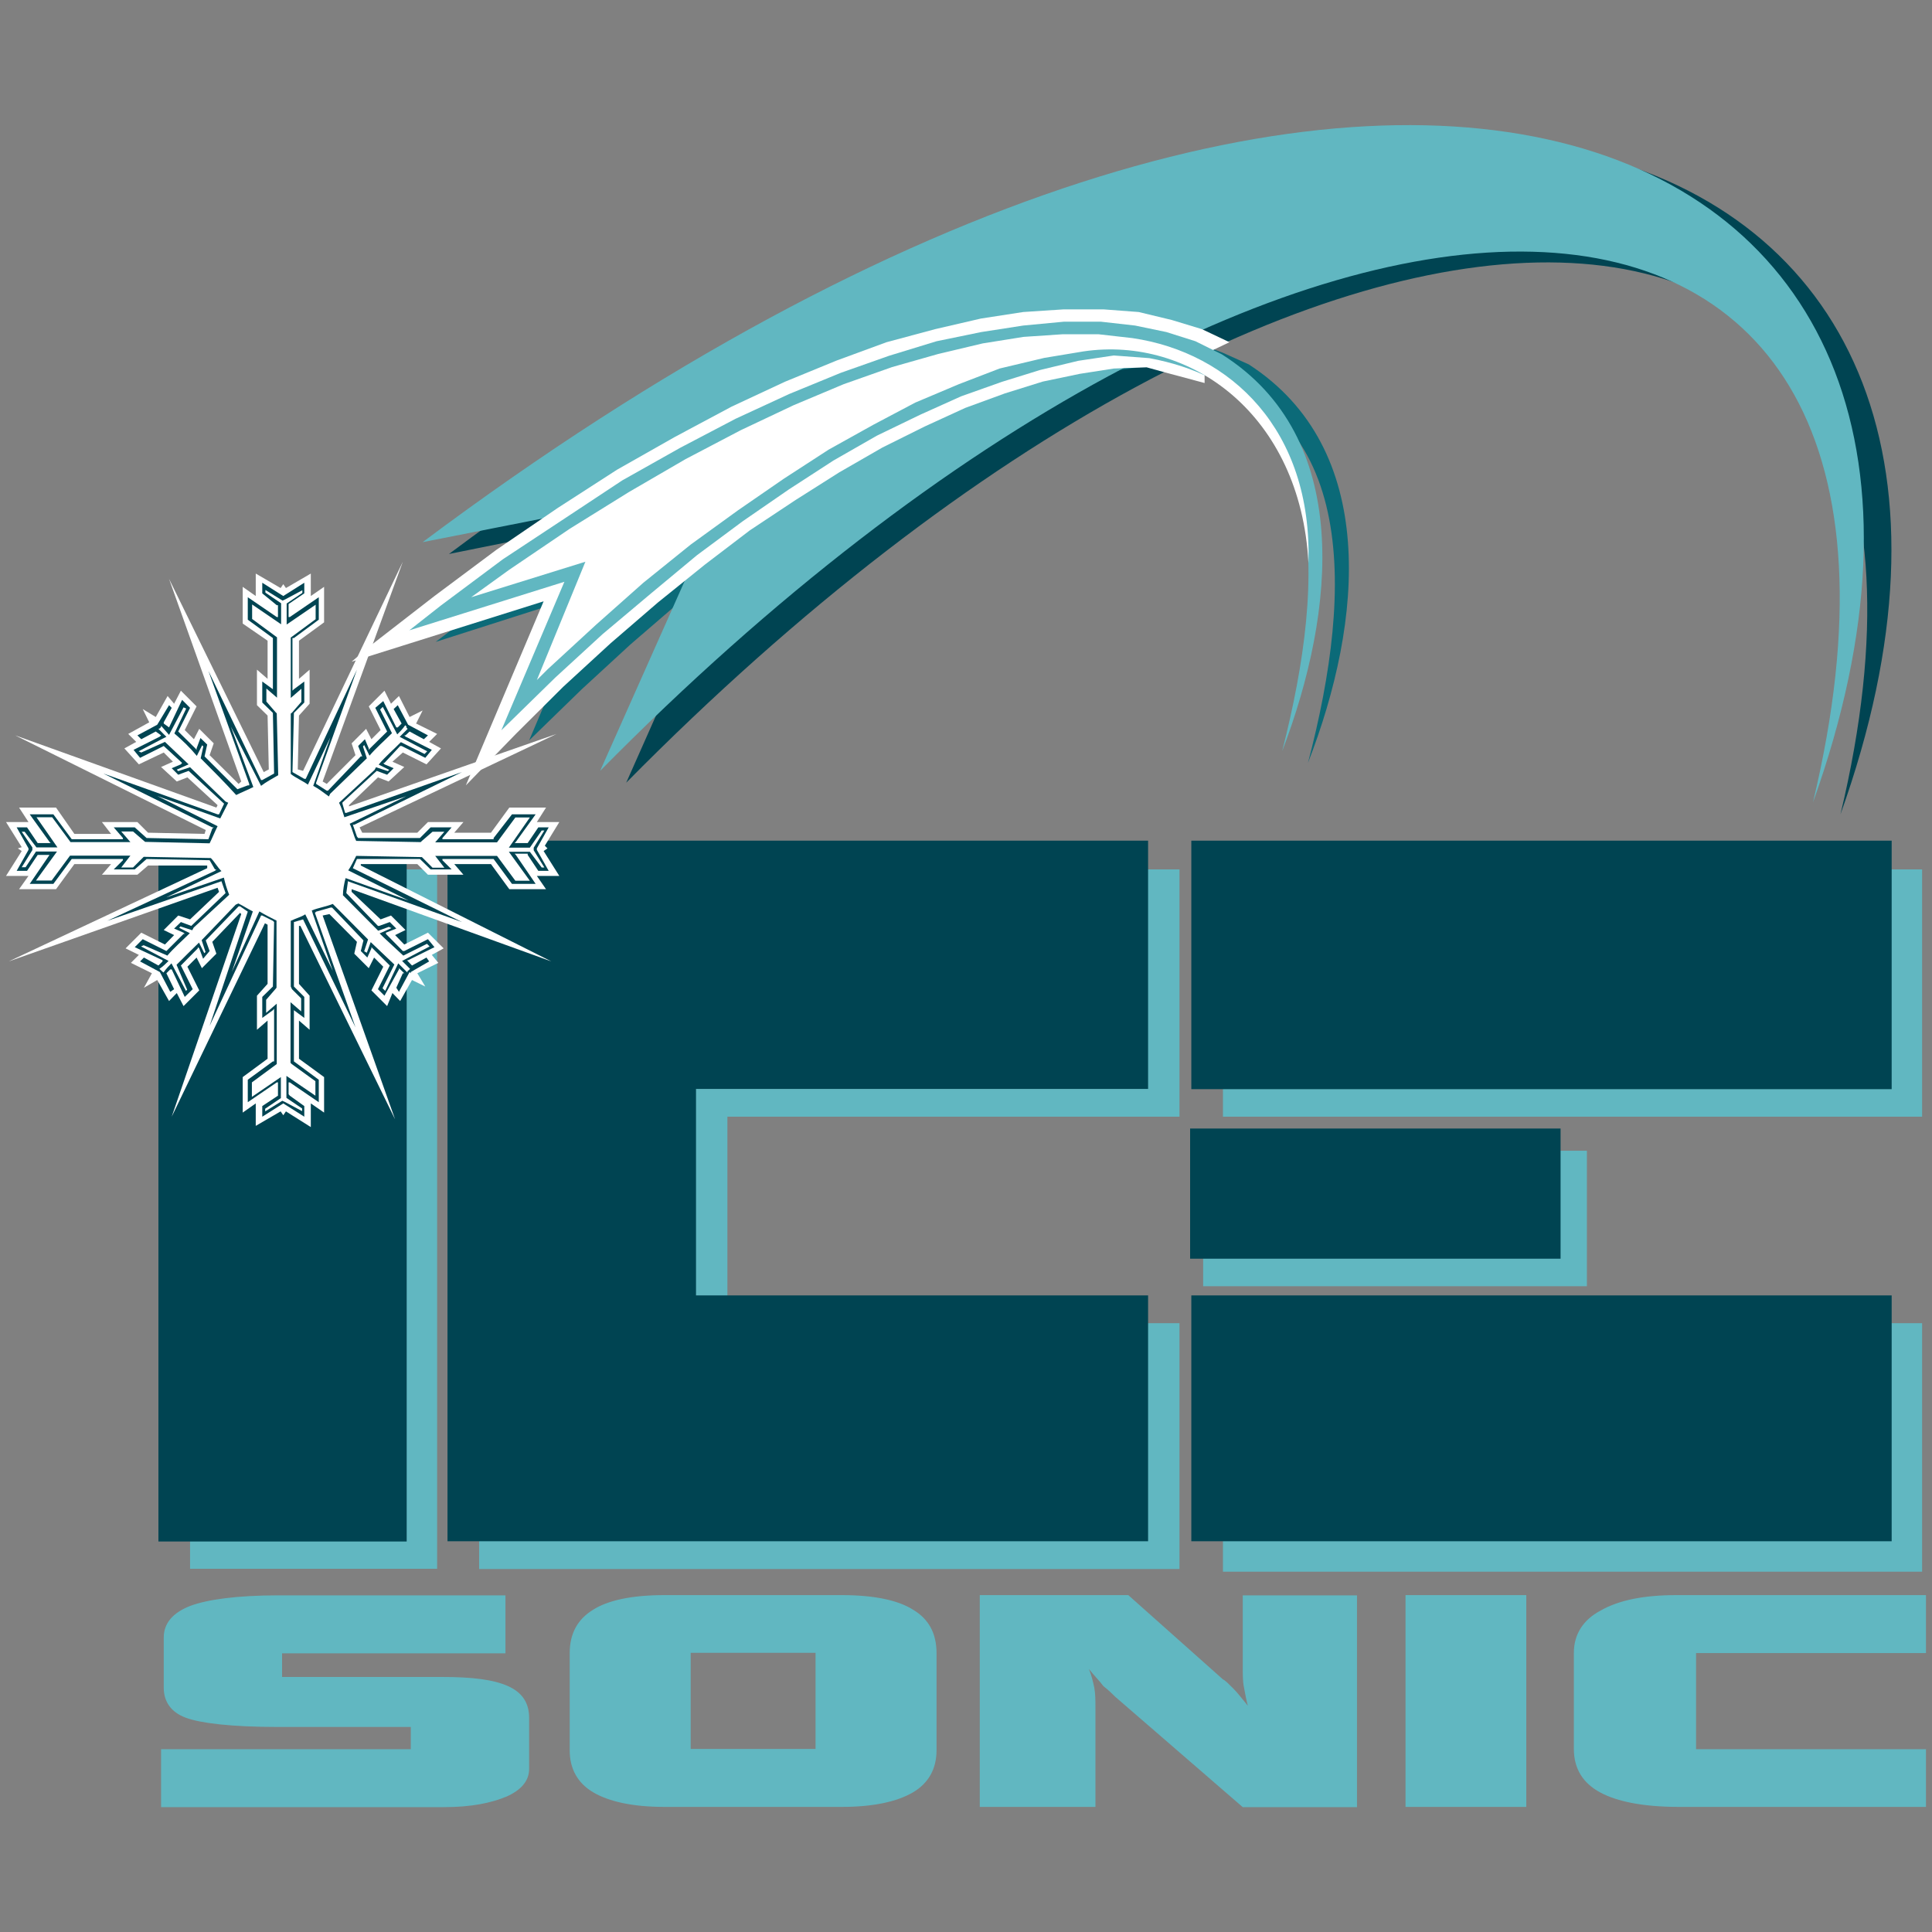
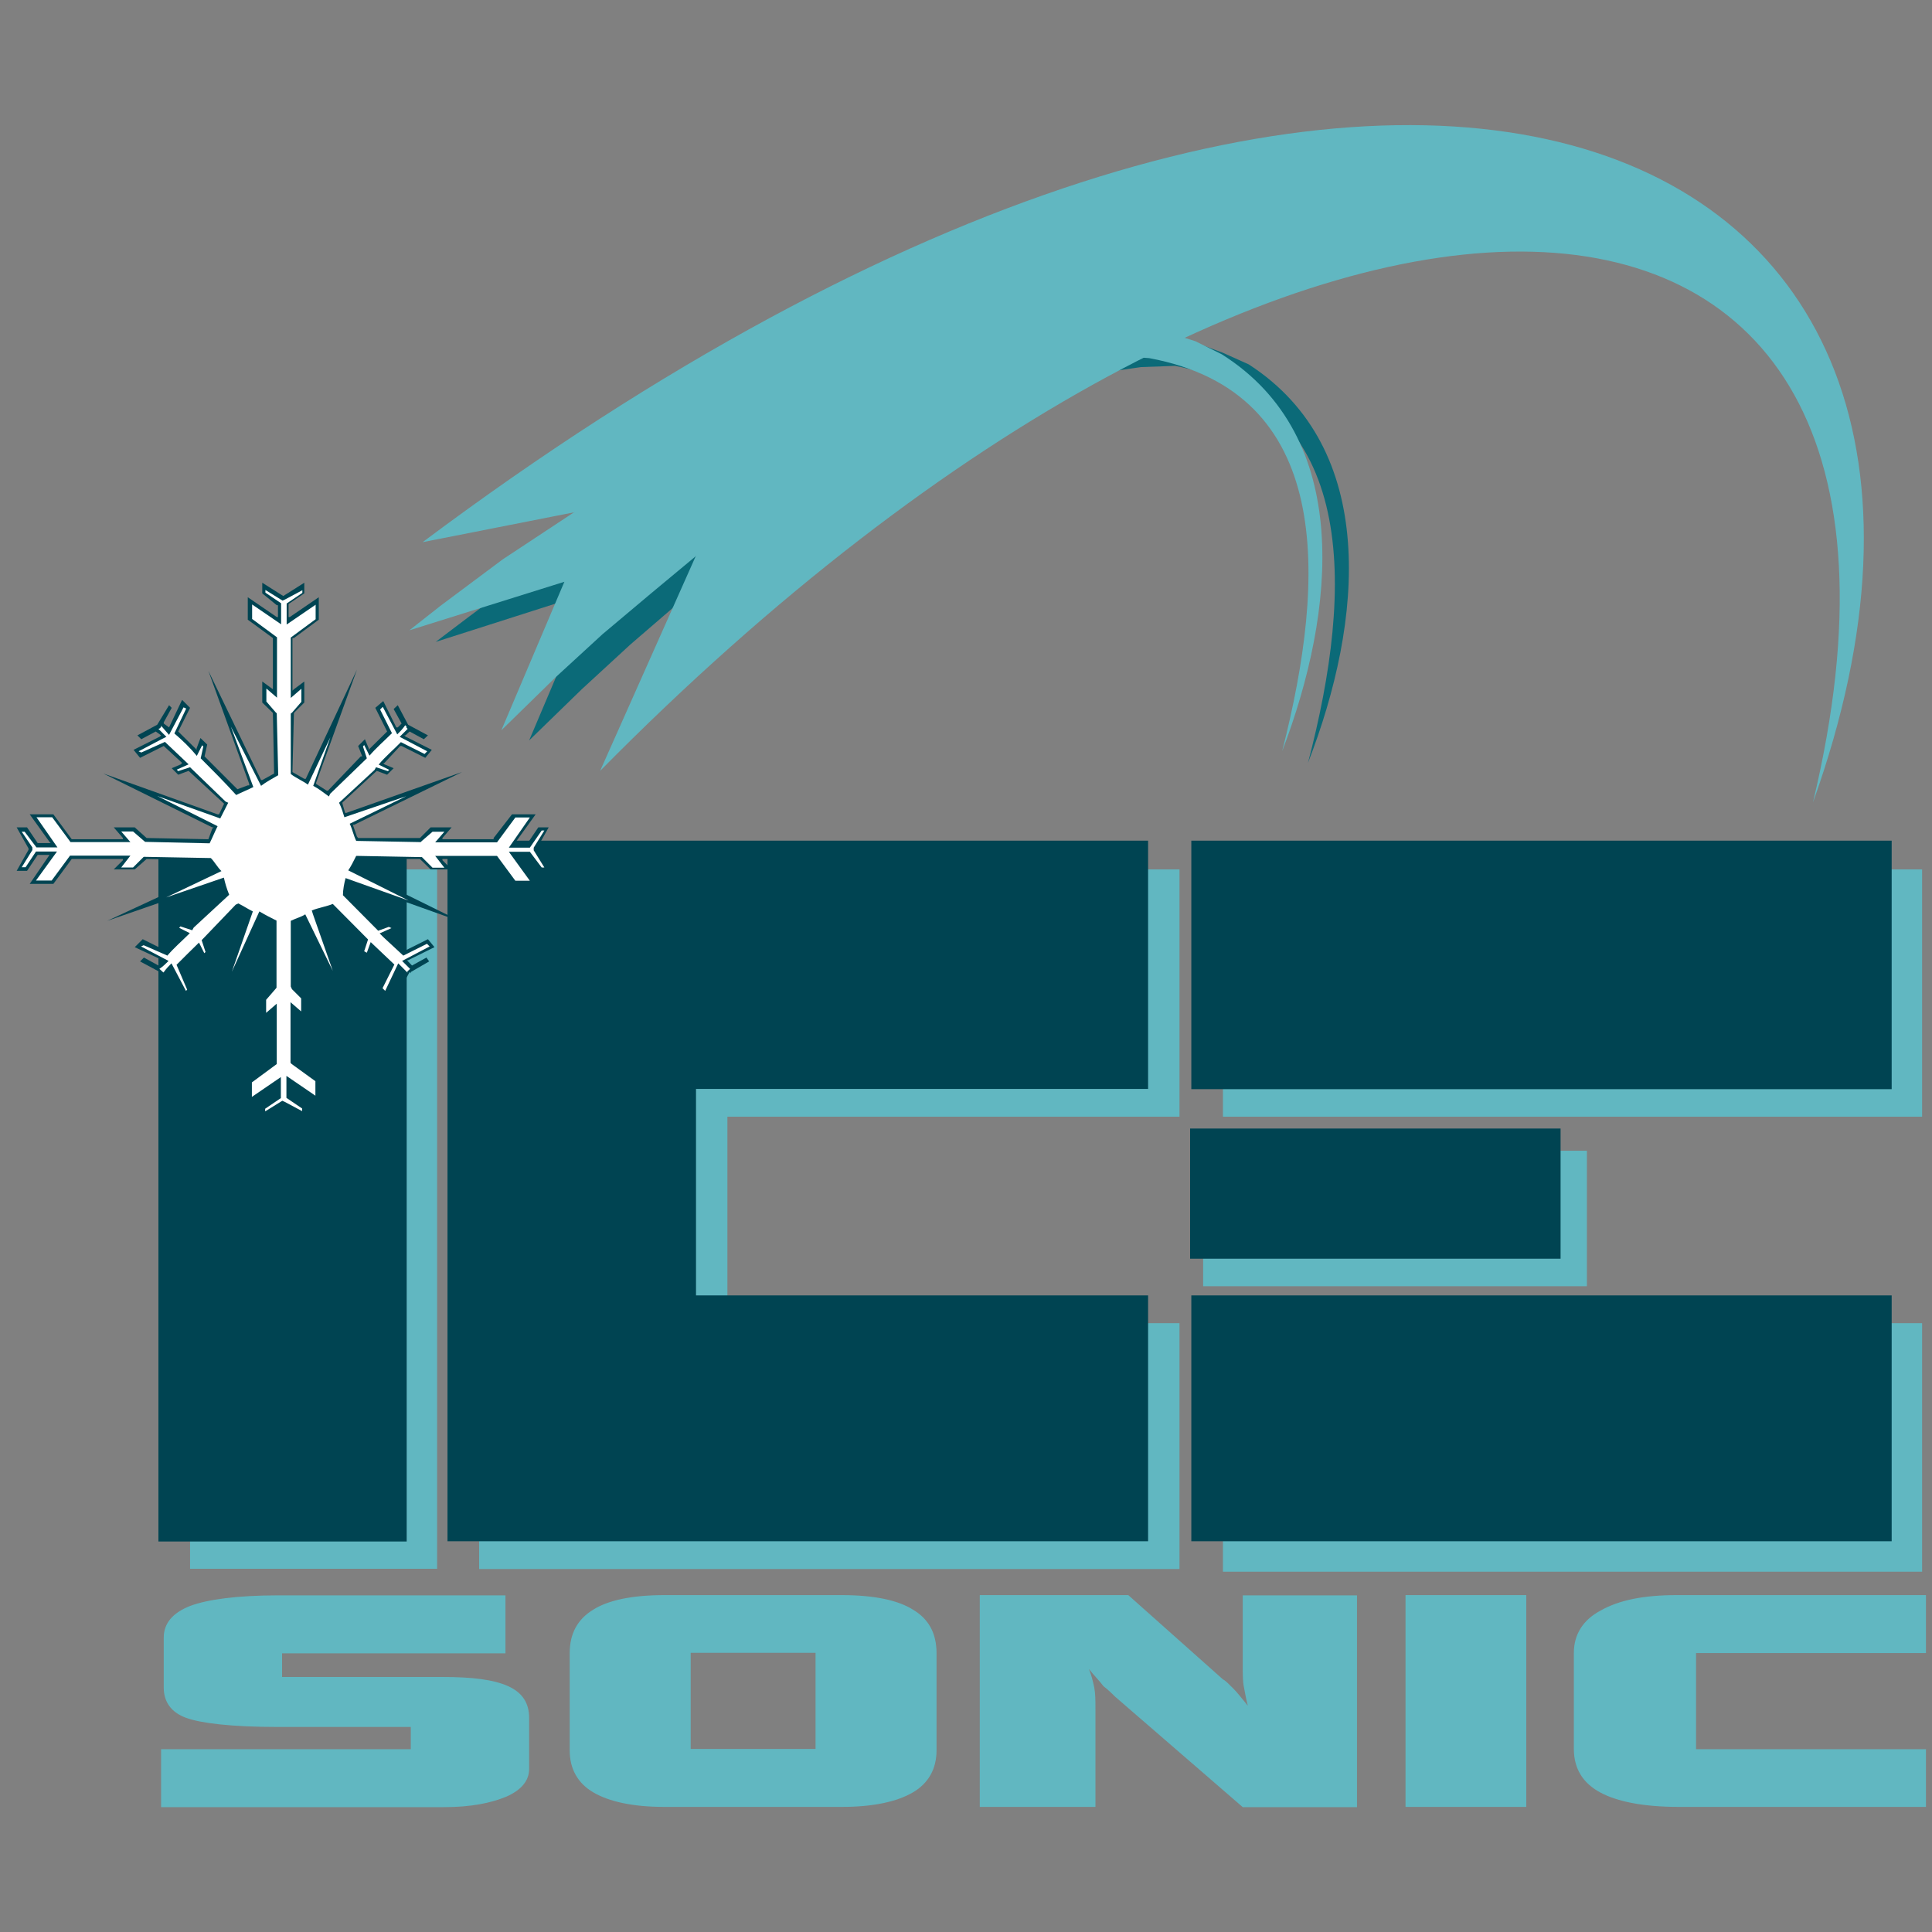
<svg xmlns="http://www.w3.org/2000/svg" width="800" height="800" viewBox="0 0 800 800">
  <rect x="0" y="0" width="800" height="800" fill="#808080" stroke="none" />
  <style>.a{fill:#004452;}.b{fill:#61B7C1;}.c{fill:#FFF;}</style>
-   <path d="M259.3 324.1C548.8 30.7 833.4 38.8 762.1 337.2 863.9 53 585.3-69 185.9 229.4l126.8-25.6L259.3 324.1z" class="a" />
  <path d="M269.1 203.8l-24.5 15.2 -25 17.4 -25.6 19.1 -13.6 10.3 64.8-20.7 -26.1 61.5 21.8-21.2 20.1-18.5 19.6-16.9 19.6-15.8 19-14.1 19-13.1 18.5-11.4 18-10.3 17.4-9.3 17.4-7.6 16.3-6 16.3-4.9 15.2-3.3 15.2-2.2 14.1-0.5c76.2 14.7 74 92 55 164.4 22.9-58.8 29.4-130.1-24.5-165l-10.9-4.9 -12-4.4 -13.1-2.7 -14.7-1.1h-15.2l-16.3 1.1 -17.4 2.7 -18.5 4.4 -19.6 5.4 -20.7 7.1 -21.2 8.7 -21.8 10.3 -23.4 12.5L269.1 203.8z" fill="#0B6A78" />
  <rect x="506.4" y="360" width="289.5" height="102.4" class="b" />
  <rect x="506.4" y="547.9" width="289.5" height="102.9" class="b" />
  <rect x="78.7" y="360" width="102.3" height="289.6" class="b" />
  <polygon points="198.4 360 198.4 649.7 488.4 649.7 488.4 547.9 301.2 547.9 301.2 462.4 488.4 462.4 488.4 360 " class="b" />
  <rect x="493.3" y="348.1" width="290" height="102.9" class="a" />
  <rect x="493.3" y="536.4" width="290" height="101.8" class="a" />
  <rect x="498.2" y="476.5" width="158.9" height="56.1" class="b" />
  <rect x="492.8" y="467.3" width="153.4" height="53.9" class="a" />
  <polygon points="185.3 348.1 185.3 638.2 475.4 638.2 475.4 536.4 288.2 536.4 288.2 450.9 475.4 450.9 475.4 348.1 " class="a" />
  <path d="M66.7 748.2v-23.9h103.4v-9.2h-55c-19.6 0-32.1-1.6-38.1-3.8 -6-2.2-9.2-6.5-9.2-12.5v-20.7c0-6 3.8-10.3 10.9-13.1 7.1-2.7 19.6-4.4 36.5-4.4h94.1v24h-92.5v9.8h66.4c12.5 0 21.2 1.1 27.2 3.8 6 2.7 8.7 7.1 8.7 13.1v21.2c0 4.9-3.3 8.7-9.3 11.4 -6.5 2.7-14.7 4.4-26.1 4.4H66.7zM387.8 724.8c0 7.6-3.3 13.6-9.8 17.4 -6.5 3.8-16.3 6-29.4 6h-73.5c-13.1 0-22.9-2.2-29.4-6 -6.5-3.8-9.8-9.8-9.8-17.4v-40.3c0-8.1 3.3-14.1 9.8-18 6-3.8 15.8-6 29.4-6h73.5c13.6 0 23.4 2.2 29.4 6 6.5 3.8 9.8 9.8 9.8 18V724.8zM286 724.2h51.7v-39.8h-51.7V724.2zM405.7 748.2v-87.7h61.5l39.2 34.9c1.1 0.5 2.7 2.2 4.3 3.8 1.6 1.6 3.8 4.4 6 7.1 -0.6-2.2-1.1-4.9-1.6-7.6 -0.5-2.2-0.5-5.4-0.5-8.2v-29.9h47.3v87.7h-47.3l-52.8-45.7c-1.1-1.1-2.7-2.7-4.9-4.4 -1.6-2.2-3.8-4.3-6-7.1 1.1 2.7 1.6 4.9 2.2 7.6 0.5 2.7 0.5 5.4 0.5 8.7v40.8H405.7zM582 748.2v-87.7h50v87.7H582zM695.2 748.2c-14.7 0-25.6-2.2-32.6-6 -7.1-3.8-10.9-9.8-10.9-18v-39.8c0-7.6 3.8-13.6 10.9-17.4 7.6-4.4 18-6.5 31.6-6.5H797.5v24h-95.2v39.8H797.5v23.9H695.2z" class="b" />
  <rect x="65.6" y="348.1" width="102.8" height="290.2" class="a" />
  <path d="M248.5 319.2C537.4 26.3 822 34.5 750.7 332.3 852.4 48.6 573.9-73.9 175 224.5l126.8-25L248.5 319.2z" class="b" />
-   <polygon points="447.1 154.8 461.2 152.6 474.8 152.1 482.4 154.2 498.8 158.6 498.8 146.6 509.1 141.7 497.7 136.3 485.2 132.5 471.5 129.2 456.9 128.1 440.5 128.1 423.7 129.2 406.2 131.9 387.2 136.3 367.1 141.7 346.4 149.3 325.2 158 302.9 168.4 279.5 180.9 255.5 194.5 231 210.3 205.5 227.7 179.9 246.8 153.2 267.5 145.6 274 225.1 249 192.9 325.2 213.6 303.9 233.2 284.4 252.8 266.4 272.4 249.5 292 233.7 310.5 219.6 329.5 207 347.5 195.6 365.4 185.3 382.9 176.6 399.7 168.9 416.1 162.9 431.8 158 " class="c" />
  <path d="M257.7 198.9l-23.9 15.8 -25.6 16.9 -25.6 19.1 -13.1 10.3 64.2-20.1 -26.1 61.5 22.3-21.8 19.6-18 20.1-16.9 19-15.8 19-14.1 19-13.1 18.5-12 18-10.3 18-8.7 16.9-7.6 16.9-6 15.8-4.9 15.8-3.8 14.7-2.2 14.7 1.1c76.2 14.2 73.5 90.4 55 162.8 22.3-58.3 29.4-130.1-25-164.4l-10.9-5.4 -12-3.8 -13-2.7 -14.2-1.6h-15.2l-16.9 1.6 -17.4 2.7 -18.5 3.8 -19.6 6 -20.1 7.1 -21.2 8.7 -22.3 10.3 -22.9 12L257.7 198.9z" class="b" />
-   <path d="M397 159.1l16.9-6.5 18.5-4.4 16.3-2.7c44.1-6.5 89.8 26.1 93.1 87.6 1.6-55-32.1-87.1-72.9-93.1l-14.1-1.6h-14.7l-16.3 1.1 -16.9 2.7 -18.5 4.4 -19 5.4 -20.1 7.1 -20.7 8.7 -21.8 10.3 -22.9 12 -23.4 13.6 -24.5 15.2L210.9 235.9l-15.8 11.4 47.3-14.7 -20.1 49 4.4-4.4 20.1-18.5 19.6-17.4 19.6-15.8 19.6-14.2 19-13.1 18.5-12 18.5-10.3 17.4-9.2L397 159.1z" class="c" />
-   <polygon points="203.3 357.8 210.9 368.2 226.1 368.2 222.3 362.7 231.6 362.7 225.1 352.4 226.7 351.3 225.6 350.2 231.6 340.4 222.3 340.4 226.1 334.4 210.9 334.4 203.3 344.8 188.1 344.8 191.9 340.4 177.2 340.4 172.8 344.8 150 344.8 148.9 342.6 230.5 303.9 144.5 333.9 144.5 333.4 156.5 321.9 160.9 323.6 167.4 317.6 162.5 315.4 166.8 311.6 176.6 316.5 182.6 309.9 177.7 307.2 181 303.9 172.3 299.6 175 294.2 169.6 296.9 165.2 288.2 161.9 291.4 159.2 286 152.7 292.5 157.6 302.3 153.8 306.1 151.6 301.8 145.6 307.8 147.2 312.7 135.3 324.6 133.6 323.6 166.8 232.6 125.5 319.2 123.3 318.6 123.8 296.3 128.2 291.4 128.2 277.3 123.8 281.1 123.8 265.3 134.2 257.7 134.2 243 128.7 246.8 128.7 237.5 118.4 243.5 117.3 241.9 116.2 243.5 105.9 237.5 105.9 246.8 100.5 243 100.5 258.2 110.8 265.3 110.8 281.1 106.4 277.3 106.4 292 110.8 296.3 111.3 318.6 109.2 319.7 70 239.7 99.9 323.6 98.8 324.6 86.8 312.7 88.5 307.8 82.5 301.8 80.3 306.1 76.5 302.3 81.4 292.5 74.9 286 72.1 291.4 69.4 288.2 64.5 296.9 59.1 293.6 61.8 299.1 53.1 303.9 56.4 307.2 51.5 309.9 57.5 316.5 67.8 311.6 71.6 315.4 66.7 317.6 73.2 323.6 77.6 321.9 90.1 333.4 89.6 334.4 6.3 304.5 85.2 343.7 84.7 345.3 61.3 344.8 56.9 340.4 42.2 340.4 46 345.3 30.8 345.3 23.2 334.4 7.9 334.4 11.8 340.4 2.5 340.4 9 350.8 7.4 351.3 9 352.4 2.5 362.7 11.8 362.7 7.9 368.2 23.2 368.2 30.8 357.8 46 357.8 42.2 362.2 56.9 362.2 61.3 358.4 85.8 358.4 85.8 359.5 3.6 398.1 90.1 367.6 90.7 369.3 78.7 380.7 73.8 379.1 67.8 385.1 72.1 387.2 68.3 391.1 58.5 386.2 52 392.7 57.5 395.4 54.2 398.7 62.9 403 59.6 409 65.1 405.8 70 414.5 73.2 411.2 76 416.6 82.5 410.1 77.6 400.3 81.4 396.5 83.6 400.9 89.6 394.9 87.9 390 99.4 378 99.9 378.5 71.1 462.4 109.7 382.3 110.8 382.9 110.8 407.4 106.4 412.3 106.4 426.4 110.8 422.6 110.8 438.4 100.5 446 100.5 460.7 105.9 456.9 105.9 466.2 116.2 460.2 117.3 461.8 118.4 460.2 128.7 466.7 128.7 456.9 134.2 460.7 134.2 446 123.8 438.4 123.8 422.6 128.2 426.4 128.2 412.3 123.8 407.4 123.8 383.4 124.4 383.4 163.6 463.5 133.6 379.1 136.4 378.5 147.8 390 146.7 394.9 152.7 400.9 154.9 396.5 158.7 400.3 153.8 410.1 160.3 416.6 162.5 411.2 165.7 414.5 170.6 405.8 176.1 408.5 172.8 403 181.5 398.7 178.8 395.4 183.7 392.7 177.2 386.2 167.4 391.1 163.6 387.2 167.9 385.1 161.9 379.1 157.6 380.7 145.6 369.3 145.6 368.2 228.3 398.1 149.4 358.4 149.4 357.8 172.8 357.8 177.2 362.2 191.9 362.2 188.1 357.8 " class="c" />
  <polygon points="117.3 246.8 108.6 241.3 108.6 245.7 114.6 250.6 115.1 250.6 115.1 255.5 114.6 255.5 102.6 247.3 102.6 256.6 113 264.2 113 264.2 113 286 113 285.4 108.6 282.2 108.6 290.9 113 295.2 113 295.2 113.5 320.3 113.5 320.3 113.5 320.3 108.6 323 108.6 323 108.1 323 86.3 277.8 103.2 324.6 103.2 325.2 102.6 325.2 98.3 326.8 98.3 327.4 98.3 326.8 84.7 313.2 84.1 313.2 84.7 313.2 85.8 308.3 83 305.6 81.4 309.9 81.4 310.5 80.9 309.9 73.8 302.9 73.8 302.9 73.8 302.9 78.7 293.1 75.4 289.8 70 301.2 70 301.2 67.8 299.6 67.8 299.1 71.1 293.1 70 292 65.1 300.1 65.1 299.6 65.1 300.1 56.9 304.5 58.5 306.1 64.5 302.9 64.5 302.9 66.7 304.5 66.2 305 55.3 310.5 58 313.8 67.8 308.9 67.8 308.9 75.4 315.9 74.9 316.5 71.1 318.1 73.8 320.8 78.1 319.2 78.1 319.2 78.1 319.2 92.8 332.8 92.8 332.8 92.8 332.8 90.7 337.2 90.7 337.2 90.1 337.2 42.8 320.3 87.9 342.6 88.5 342.6 87.9 343.1 86.3 347.5 86.3 347.5 85.8 347.5 60.7 347 60.7 347 55.8 342.6 47.1 342.6 50.9 347 50.9 347.5 29.7 347.5 29.7 347.5 22.1 337.2 12.3 337.2 20.5 348.6 21 349.1 15.6 349.1 15.6 349.1 11.2 342.6 6.9 342.6 11.8 351.3 11.8 351.3 11.8 351.9 6.9 360.6 11.2 360.6 15.6 354 15.6 354 21 354 20.5 354 12.3 366 22.1 366 29.7 355.7 29.7 355.7 50.9 355.7 50.9 356.2 47.1 360 55.8 360 60.7 355.7 60.7 355.7 86.8 356.2 86.8 356.2 86.8 356.2 89 360 89.6 360 89 360.6 44.4 381.3 91.7 364.9 91.7 364.9 91.7 364.9 93.4 369.8 93.4 369.8 93.4 369.8 79.2 383.4 79.2 383.4 79.2 383.4 74.9 381.8 72.1 384.5 76 386.2 76.5 386.7 76 386.7 68.9 393.8 68.9 393.8 68.9 393.8 59.1 388.9 55.8 392.2 67.3 397.6 67.3 398.1 67.3 398.1 65.6 399.8 65.6 399.8 65.6 399.8 59.6 396.5 58 398.1 66.2 402.5 65.6 403 66.2 402.5 70.5 410.7 72.1 409.6 68.9 403 68.9 403 68.9 403 70.5 401.4 70.5 401.4 71.1 401.4 76.5 412.8 79.8 409.6 74.9 399.8 74.9 399.8 74.9 399.8 81.9 392.7 81.9 392.2 82.5 392.7 84.1 397 86.8 393.8 85.2 389.4 85.2 389.4 85.2 389.4 98.8 375.3 99.4 375.3 99.4 375.3 102.6 377.5 102.6 377.5 102.6 377.5 86.8 424.8 108.1 379.1 108.6 379.1 108.6 379.1 113 381.3 113.5 381.8 113.5 381.8 113 408.5 113 408.5 108.6 412.8 108.6 421.5 113 418.3 113.5 417.7 113.5 439.5 113 439.5 102.6 447.1 102.6 456.4 114.6 448.2 115.1 448.2 115.1 453.1 115.1 453.7 108.6 458 108.6 462.4 117.3 456.9 117.3 457.5 117.3 456.9 126 462.4 126 458 120 453.7 119.5 453.1 119.5 448.2 120 448.2 132 456.4 132 447.1 121.7 439.5 121.7 439.5 121.7 417.7 121.7 418.3 126 421.5 126 412.8 121.7 408.5 121.7 408.5 121.7 382.3 121.7 382.3 121.7 381.8 125.5 380.7 125.5 380.7 125.5 380.7 147.2 425.4 130.4 378 130.4 378 130.9 377.5 136.9 375.8 136.9 375.8 137.5 375.8 150.5 389.4 150.5 389.4 150.5 389.4 149.4 393.8 152.1 396.5 153.8 392.7 153.8 392.2 161.4 399.8 161.4 399.8 156.5 409.6 159.2 412.3 165.2 401.4 165.2 400.9 167.4 403 166.8 403 164.1 409 165.2 410.7 169.6 402.5 170.1 403 170.1 402.5 177.7 398.1 176.6 396.5 170.6 399.8 170.6 399.8 168.5 397.6 169 397.6 179.9 392.2 177.2 388.9 167.4 393.8 166.8 393.8 166.8 393.8 159.8 386.7 159.8 386.7 159.8 386.2 164.1 384.5 161.4 381.8 157 383.4 157 383.4 156.5 383.4 143.4 369.8 143.4 369.8 143.4 369.8 144 365.5 144 364.9 144 364.9 191.3 381.8 146.1 359.5 146.1 359.5 146.1 359.5 147.8 355.7 148.3 355.7 148.3 355.7 173.4 355.7 173.9 355.7 178.3 360 187 360 183.2 356.2 183.2 355.7 204.4 355.7 204.4 355.7 212 366 221.8 366 213.6 354 213.1 353.5 218.5 353.5 218.5 354 222.9 360.6 227.2 360.6 222.3 351.9 222.3 351.3 222.3 351.3 227.2 342.6 222.9 342.6 218.5 349.1 218.5 349.1 213.1 349.1 213.6 348.6 221.8 337.2 212 337.2 204.4 347 204.4 347.5 183.2 347.5 183.2 347 187 342.6 178.3 342.6 173.9 347 173.4 347 148.3 347 148.3 347 147.8 346.4 146.1 341.5 146.1 341.5 146.7 341.5 191.3 319.7 143.4 336.6 143.4 336.6 142.9 336.6 141.8 332.8 141.8 332.8 141.8 332.3 156 319.2 156 319.2 156 319.2 160.3 320.8 163 318.1 159.2 316.5 158.7 315.9 159.2 315.9 165.7 308.9 166.3 308.9 166.3 308.9 176.1 313.8 178.8 310.5 167.9 305 167.4 304.5 167.9 304.5 169.6 302.9 169.6 302.9 169.6 302.9 175.5 306.1 177.2 304.5 169 300.1 169 299.6 169 300.1 164.7 292 163 293.6 166.3 299.6 166.3 299.6 166.3 299.6 164.7 301.2 164.1 301.2 164.1 301.2 158.7 290.3 155.4 293.1 160.3 302.9 160.3 302.9 160.3 302.9 153.2 309.9 152.7 310.5 152.7 309.9 151.1 306.1 148.3 308.9 150 313.2 150 313.2 149.4 313.2 135.8 327.4 135.3 327.4 135.3 327.4 130.9 324.6 130.9 324.6 130.9 324.1 147.8 277.3 126.6 322.5 126.6 322.5 126 322.5 121.1 319.7 121.1 319.7 121.1 319.7 121.7 295.2 121.7 295.2 126 290.9 126 282.2 121.7 285.4 121.1 286 121.1 264.2 121.7 264.2 132 256.6 132 247.3 120 255.5 119.5 255.5 119.5 250.6 119.5 250.1 126 245.7 126 241.3 117.3 246.8 117.3 246.2 " class="a" />
  <path d="M65.6 301.8l3.3 3.3 -2.2 1.1 -9.3 4.9 1.1 0.5 9.8-4.4 9.8 9.3 -4.9 2.2 0.6 0.6 4.9-1.6 14.7 14.2 1.1 0.5c-1.1 2.2-2.2 4.4-3.3 6.5l-26.1-9.3 25 12.5c-1.1 2.2-2.2 4.9-3.3 7.1l-26.7-0.6 -0.6-0.5 -4.4-3.8h-4.9l3.8 4.4H29.2l-7.6-10.3h-6.5l8.7 12.5h-8.7l-4.9-6.5H9l4.4 6.5v1.1l-4.4 7.1h1.6l4.3-6.5h8.7l-8.7 12h6.5l7.6-10.3h25l-3.8 4.9h4.9l4.4-4.4h0.6l27.2 0.5c1.6 1.6 2.7 3.8 4.4 5.4l-22.9 10.9 23.9-8.2c0.5 2.2 1.1 4.4 2.2 7.1l-14.7 13.6 -0.6 1.1 -4.9-1.6 -0.5 0.6 4.4 2.2c-3.3 3.3-6.5 6-9.3 9.3l-1.1-0.5 -8.7-3.8 -1.1 0.5 11.4 6c-1.1 1.1-2.2 2.2-3.8 3.3l0.6 0.5 0.5 0.5 0.6 0.5c1.1-1.6 2.2-2.7 3.3-3.8l6 11.4 0.5-0.5 -4.4-10.3c3.3-3.3 6-6 9.3-9.2l2.2 4.4 0.5-0.5 -1.6-4.9 14.1-14.7 1.1-0.5c2.2 1.1 3.8 2.2 6 3.3l-8.7 25 11.4-25c2.7 1.6 4.9 2.7 7.1 3.8v27.8l-0.5 0.6 -3.8 4.4v5.4l4.4-3.8v25l-10.3 7.6v6l12-8.2v8.7l-6.5 4.4v1.1l7.1-4.4 1.1 0.5 7.1 3.8v-1.1l-6.5-4.4V445.5l12 8.2v-6l-9.8-7.1 -0.5-0.5V415l4.4 3.8v-5.4l-3.8-3.8 -0.5-1.1v-27.2c2.2-1.1 4.4-1.6 6-2.7l11.4 23.4 -8.2-23.4 -0.5-1.6c2.7-1.1 6-1.6 8.7-2.7l14.1 14.2 0.5 0.5 -1.6 4.9 1.1 0.6 1.6-4.4 9.8 9.3 -4.9 9.8 1.1 1.1 5.4-11.4 3.8 3.8v-0.5l0.6-0.5 0.5-0.5 -3.3-3.3 11.4-6 -1.1-1.1 -9.8 4.9 -8.2-7.6 -1.6-1.6 4.9-2.2 -1.1-0.5 -4.4 1.6 -14.1-14.2 -0.5-0.5c0-2.2 0.5-4.9 1.1-7.1l26.1 9.3 -25-12.5c1.1-1.6 2.2-3.8 3.3-6l26.7 0.5h0.5l4.4 4.4h4.9l-3.8-4.9h25.6l7.6 10.3h6l-8.7-12h8.7l4.9 6.5h1.1l-4.4-7.1v-1.1l4.4-7.1h-1.1l-4.9 7.1h-8.7l8.7-12.5h-6l-7.6 10.3h-25.6l3.8-4.4h-4.9l-4.4 3.8 -0.5 0.5 -26.7-0.5c-1.1-2.2-1.6-4.9-2.7-7.1l23.4-11.4 -25.6 8.7c-0.5-1.6-1.1-3.8-2.2-6l14.7-13.6 0.6-1.1 4.9 1.6 0.6-0.5 -4.4-2.2c2.7-3.3 6-6 9.2-9.3l9.8 4.9 1.1-1.1 -11.4-6c1.1-1.1 2.2-2.2 3.3-3.3l-0.5-0.5v-0.5l-0.5-0.5c-1.1 1.6-2.2 2.7-3.3 3.8l-6-11.4 -1.1 1.1 4.9 9.8c-3.3 3.3-6.5 6-9.3 9.3l-2.2-4.4 -0.5 0.6 1.6 4.9 -15.2 14.7 -0.5 1.1c-2.2-1.6-4.4-3.3-6.5-4.4l7.1-20.1 -9.3 19.6c-2.2-1.6-4.9-2.7-7.1-4.4v-25l0.6-0.5 3.8-4.4v-5.4l-4.4 3.8v-25l10.3-7.6v-6l-12 8.2v-8.7l6.5-4.4v-1.1l-7.1 3.8 -1.1 0.5 -7.1-4.4v1.1l6.5 4.4v8.7l-12-8.2v6l10.3 7.6v25l-4.4-3.8v5.4l3.8 4.4 0.5 0.5 0.6 25.6c-2.7 1.6-4.9 2.7-7.1 4.4l-12.5-24.5 9.3 25c-2.2 1.1-4.9 2.2-7.1 3.3 -4.9-5.4-9.8-10.3-14.7-15.2l1.1-4.9 -0.5-0.5 -2.2 4.4c-2.7-3.3-6-6.5-9.3-9.3l4.9-10.3 -1.1-0.5 -6 11.4 -3.3-3.8v0.5l-0.5 0.6L65.6 301.8z" class="c" />
</svg>